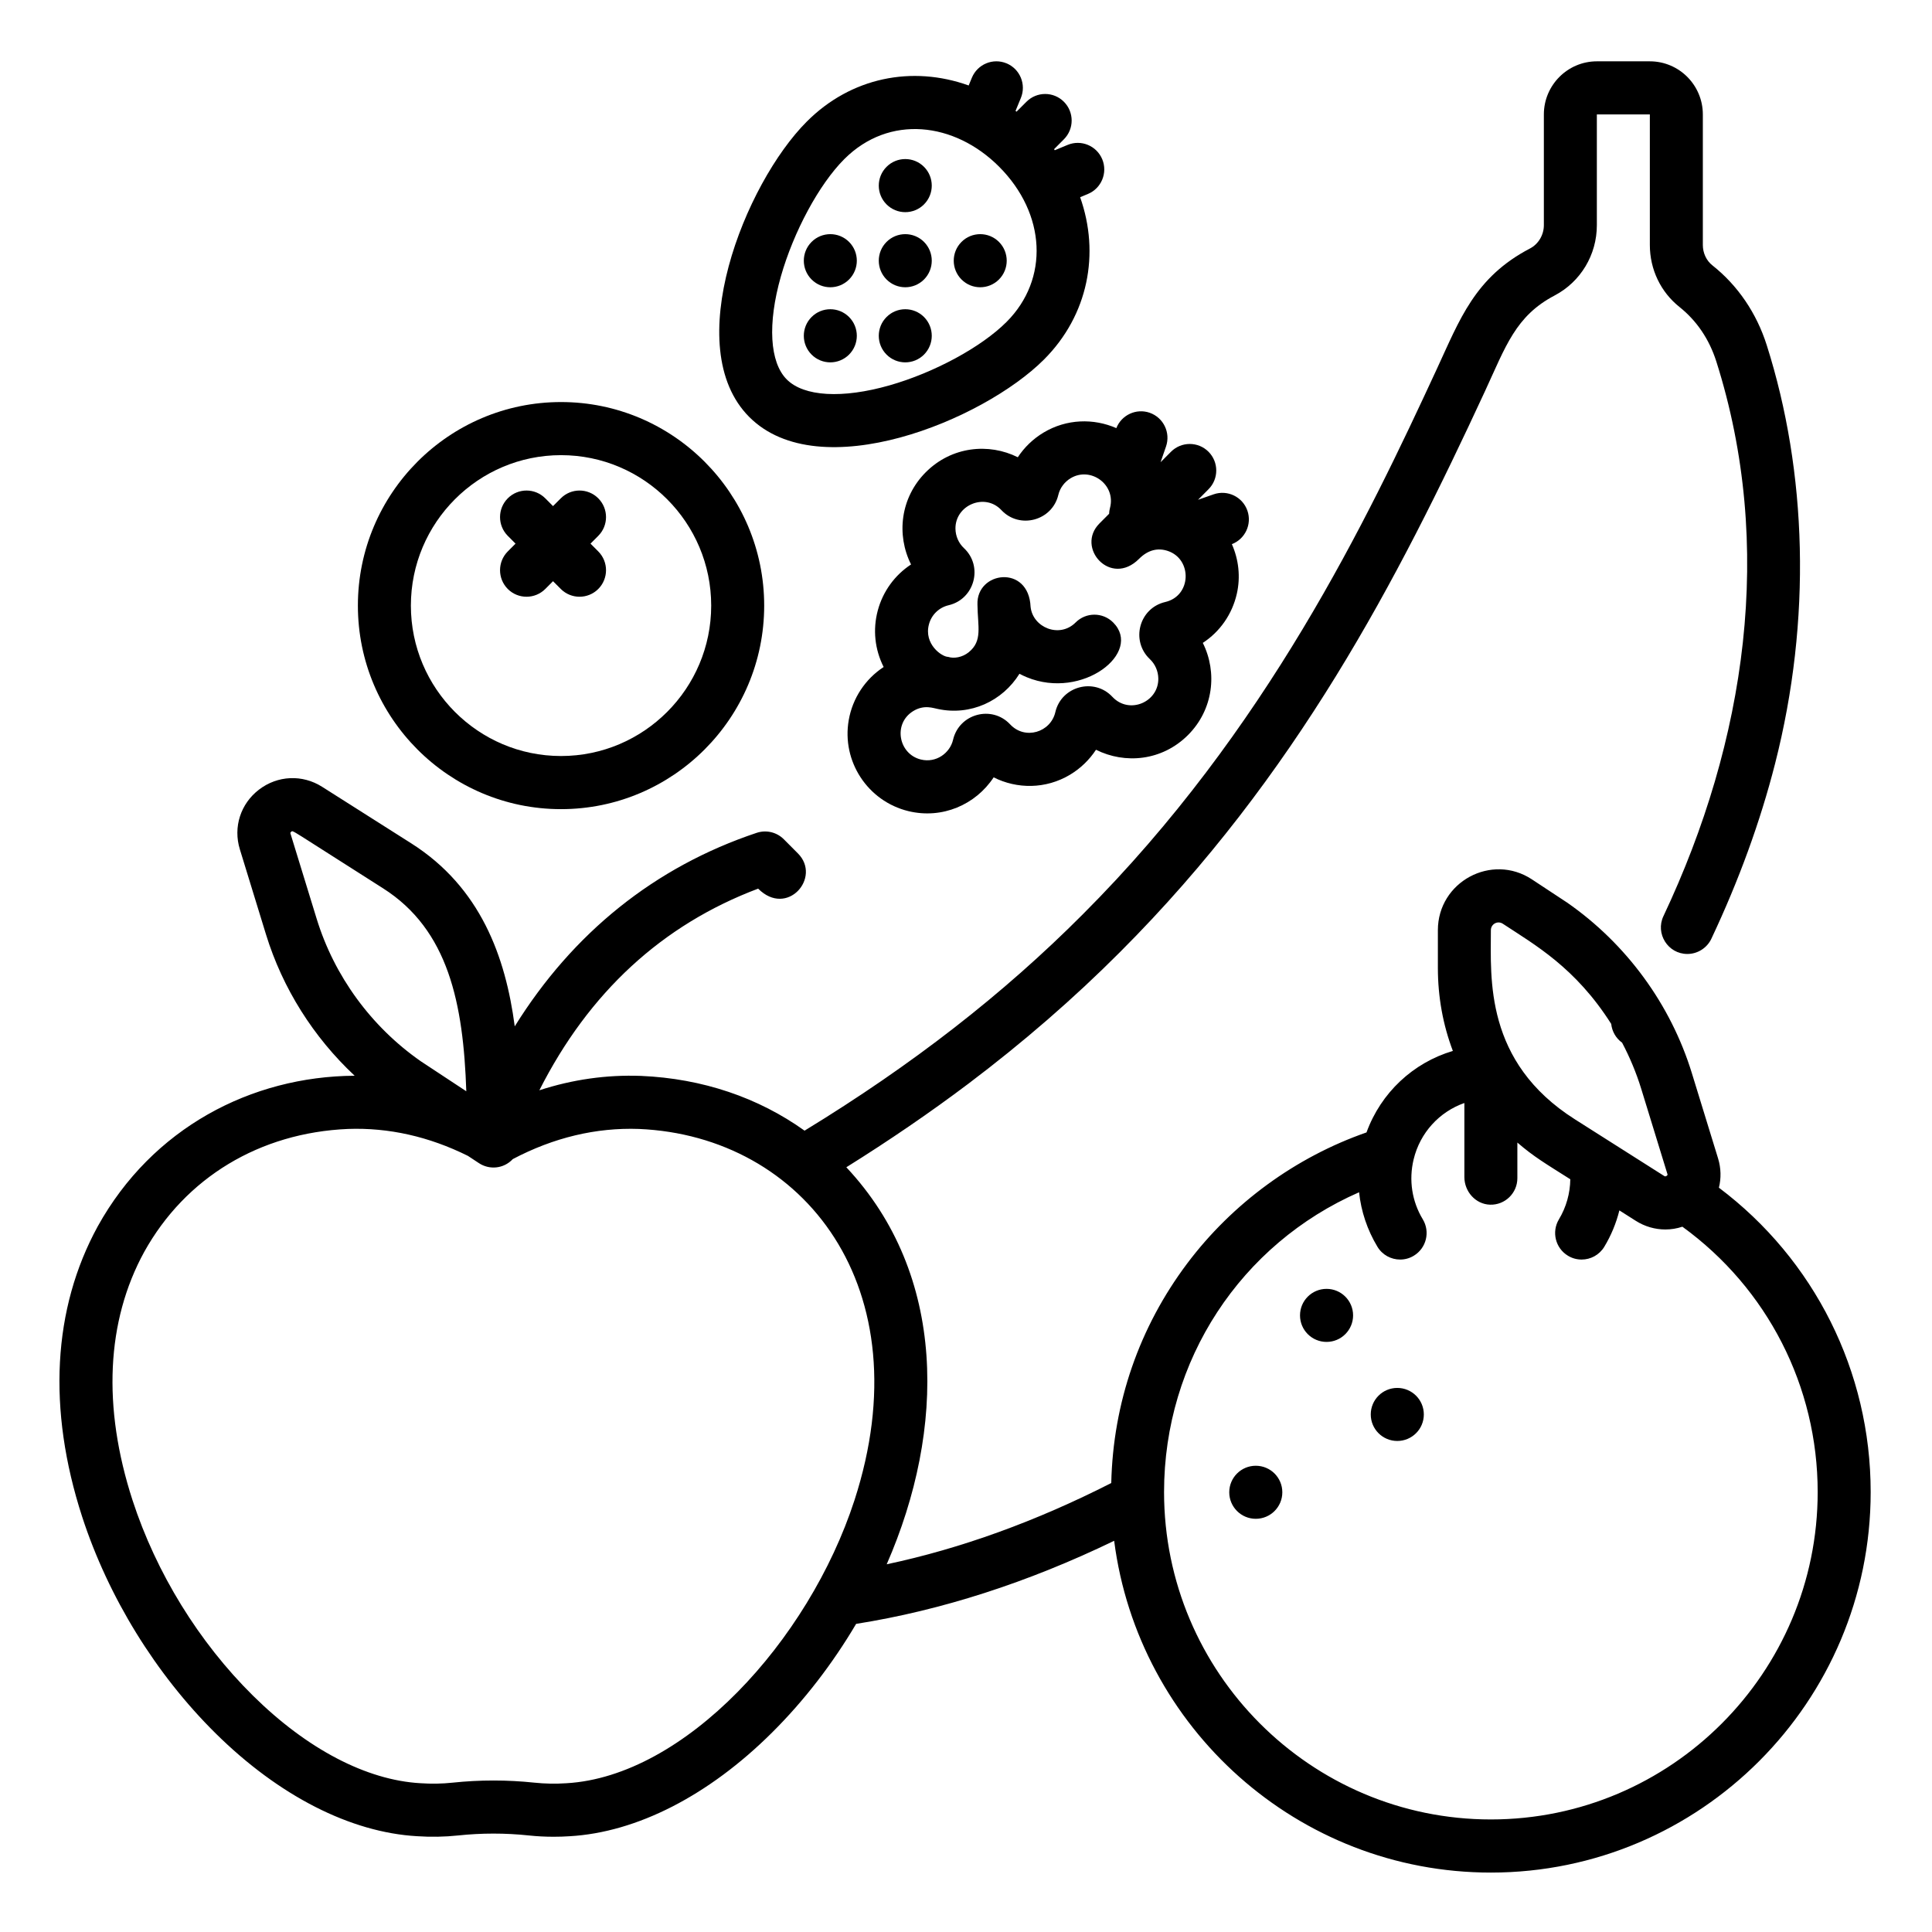
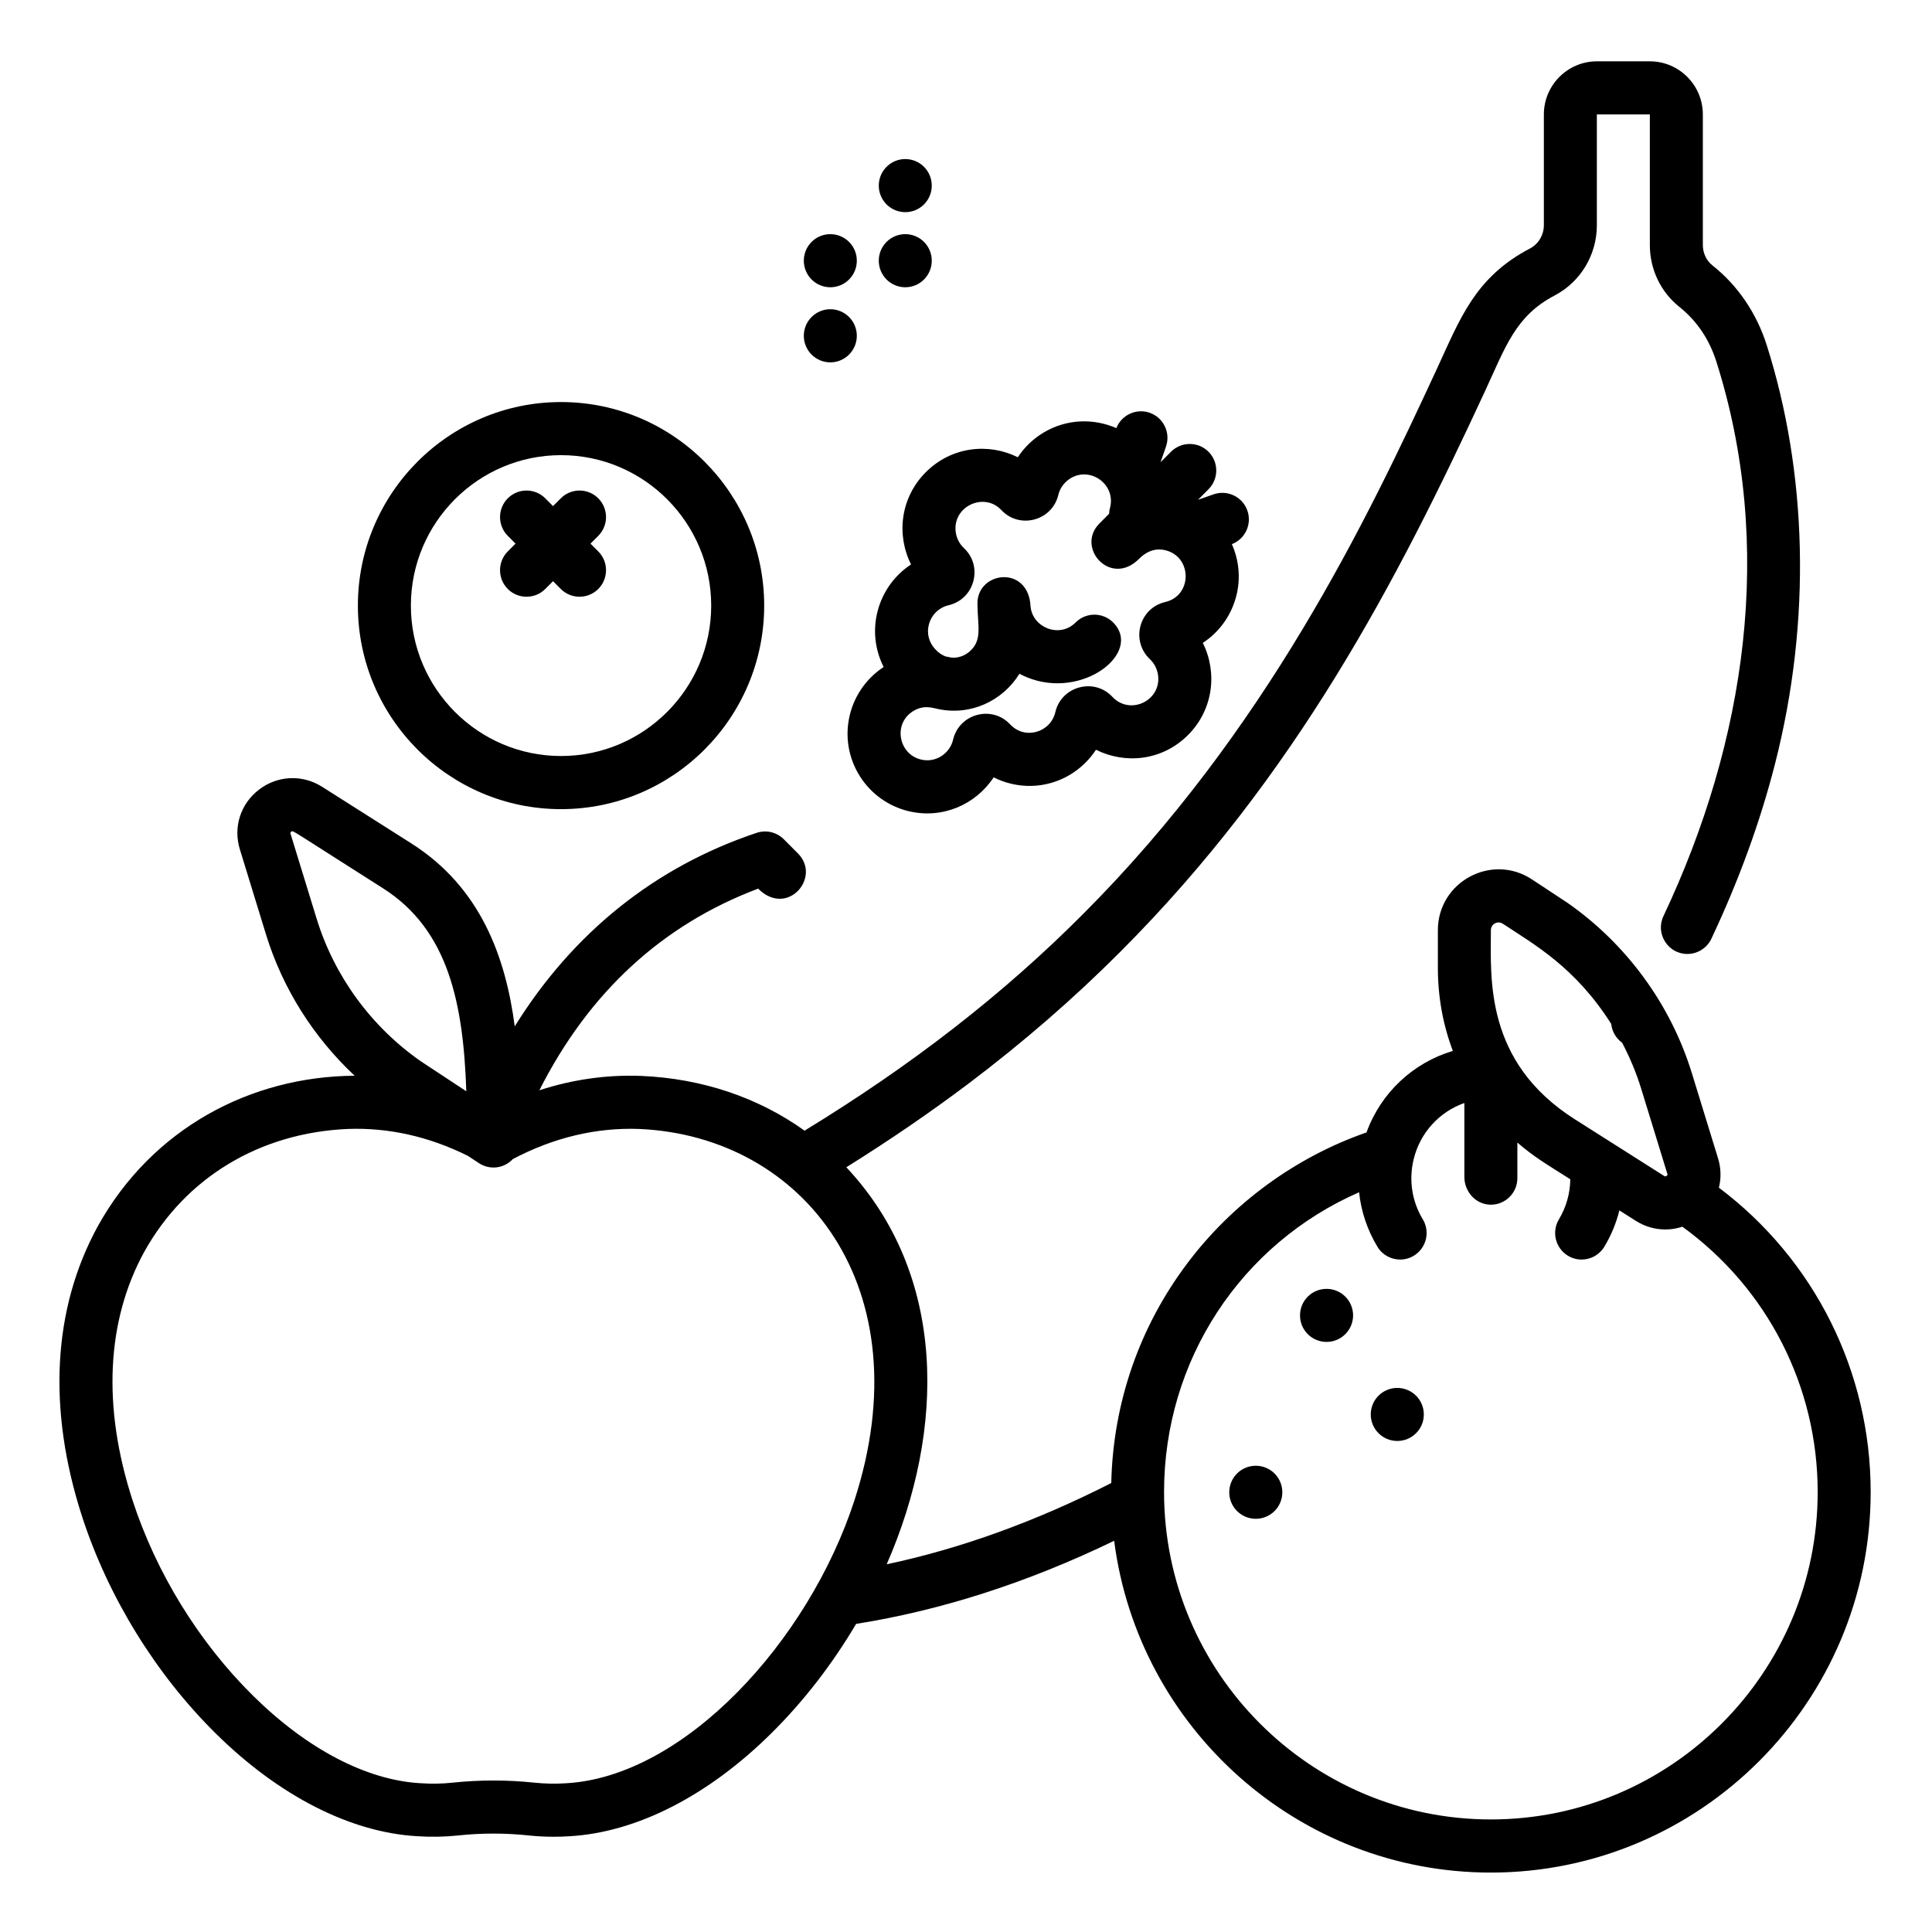
<svg xmlns="http://www.w3.org/2000/svg" width="70" height="70" viewBox="0 0 70 70" fill="none">
  <path d="M62.279 43.032C62.364 42.691 62.358 42.325 62.248 41.969V41.968L61.3 38.885C60.534 36.392 58.928 34.196 56.778 32.701C56.771 32.697 56.764 32.693 56.758 32.688L55.505 31.862C54.045 30.899 52.097 31.951 52.097 33.703V35.069C52.097 36.126 52.284 37.139 52.64 38.077C51.203 38.504 50.035 39.588 49.511 41.03C46.947 41.923 44.655 43.594 43.014 45.778C41.275 48.093 40.329 50.837 40.263 53.733C37.535 55.122 34.808 56.109 32.127 56.677C34.267 51.78 34.314 46.185 30.664 42.292C32.221 41.32 33.705 40.306 35.086 39.265C37.069 37.769 38.919 36.163 40.584 34.492C46.965 28.109 50.635 21.015 53.799 14.184C54.558 12.545 54.91 11.451 56.325 10.707C57.269 10.211 57.857 9.235 57.857 8.158V4.146H59.777V8.876C59.777 9.761 60.169 10.579 60.85 11.122C61.476 11.622 61.925 12.285 62.184 13.092C64.309 19.783 63.266 26.845 60.27 33.192C59.971 33.821 60.427 34.564 61.137 34.564C61.506 34.564 61.847 34.348 62.005 34.015L62.005 34.014C63.002 31.903 63.778 29.77 64.313 27.673C65.649 22.445 65.469 17.094 64.013 12.508C63.644 11.344 62.963 10.343 62.043 9.614C61.826 9.444 61.697 9.167 61.697 8.876V4.146C61.697 3.085 60.836 2.222 59.777 2.222H57.857C56.798 2.223 55.938 3.085 55.937 4.146V8.158C55.937 8.513 55.739 8.844 55.436 9.002C53.434 10.046 52.889 11.579 52.058 13.371C49.543 18.805 45.893 26.466 39.228 33.131C36.348 36.021 33.047 38.588 29.151 40.966C27.482 39.771 25.456 39.077 23.226 38.982C21.978 38.936 20.745 39.111 19.542 39.503C21.335 35.958 23.992 33.507 27.469 32.197C28.521 33.252 29.776 31.787 28.91 30.921L28.399 30.408C28.141 30.15 27.761 30.06 27.416 30.175C23.73 31.406 20.756 33.799 18.65 37.187C18.319 34.665 17.409 32.148 14.902 30.557L11.672 28.508C10.956 28.053 10.057 28.093 9.383 28.61C8.716 29.121 8.443 29.969 8.69 30.771L9.637 33.855C10.238 35.81 11.358 37.581 12.85 38.976C9.095 38.998 5.514 40.875 3.542 44.432C1.908 47.418 1.712 51.055 2.976 54.953C3.925 57.87 5.644 60.659 7.815 62.805C10.105 65.068 12.7 66.391 15.109 66.529C15.609 66.563 16.112 66.554 16.601 66.502C17.45 66.412 18.311 66.412 19.159 66.502C19.458 66.534 19.76 66.549 20.061 66.549C20.255 66.549 20.449 66.543 20.64 66.53C23.073 66.391 25.678 65.057 27.974 62.773C29.137 61.617 30.167 60.278 31.019 58.836C34.099 58.349 37.236 57.34 40.368 55.826C41.238 62.597 47.027 67.847 54.017 67.847C61.605 67.847 67.778 61.661 67.778 54.059C67.778 49.692 65.738 45.634 62.279 43.032ZM11.473 33.288L10.526 30.206C10.518 30.182 10.514 30.166 10.549 30.139C10.626 30.08 10.39 29.972 13.875 32.183C16.253 33.692 16.787 36.364 16.895 39.539L15.245 38.451C13.452 37.201 12.112 35.368 11.473 33.288ZM30.959 54.357C29.296 59.471 24.796 64.365 20.521 64.61C20.133 64.636 19.743 64.629 19.362 64.589C18.87 64.537 18.376 64.511 17.881 64.511C17.386 64.511 16.891 64.537 16.4 64.589C16.02 64.63 15.63 64.636 15.23 64.609C13.276 64.498 11.121 63.37 9.164 61.435C7.206 59.501 5.658 56.987 4.802 54.357C3.706 50.978 3.853 47.865 5.224 45.361C6.719 42.666 9.411 41.041 12.605 40.904C14.083 40.85 15.543 41.179 16.953 41.879L17.353 42.143C17.727 42.39 18.245 42.354 18.58 41.996C20.06 41.215 21.599 40.849 23.151 40.904C29.127 41.16 33.453 46.669 30.959 54.357ZM54.017 33.703C54.017 33.48 54.261 33.345 54.45 33.469C55.604 34.23 57.078 35.05 58.377 37.098C58.406 37.364 58.543 37.615 58.772 37.779C59.053 38.313 59.287 38.872 59.465 39.451L60.413 42.535C60.42 42.558 60.425 42.574 60.389 42.601C60.342 42.637 60.313 42.619 60.292 42.605L57.063 40.556C53.777 38.472 54.017 35.44 54.017 33.703ZM54.017 65.922C47.488 65.922 42.176 60.601 42.176 54.059C42.176 49.277 44.964 45.072 49.242 43.198C49.315 43.89 49.539 44.562 49.907 45.172C50.087 45.471 50.404 45.636 50.73 45.636C50.899 45.636 51.07 45.592 51.225 45.497C51.679 45.223 51.825 44.632 51.55 44.177C51.157 43.526 51.039 42.757 51.217 42.012C51.45 41.037 52.155 40.281 53.057 39.964V42.646C53.057 43.173 53.462 43.632 53.988 43.648C54.531 43.664 54.977 43.228 54.977 42.687V41.397C55.578 41.916 55.993 42.155 56.895 42.727C56.888 43.236 56.748 43.739 56.484 44.177C56.21 44.632 56.355 45.223 56.809 45.497C56.964 45.592 57.135 45.636 57.305 45.636C57.63 45.636 57.946 45.471 58.127 45.172C58.375 44.762 58.558 44.317 58.673 43.855L59.265 44.231C59.597 44.442 59.969 44.546 60.339 44.546C60.547 44.546 60.755 44.513 60.956 44.446C64.035 46.679 65.858 50.231 65.858 54.059C65.858 60.601 60.547 65.922 54.017 65.922Z" fill="black" />
  <path d="M20.327 29.317C24.386 29.317 27.688 26.008 27.688 21.942C27.688 17.875 24.386 14.567 20.327 14.567C16.268 14.567 12.967 17.875 12.967 21.942C12.967 26.008 16.268 29.317 20.327 29.317ZM20.327 16.491C23.327 16.491 25.768 18.936 25.768 21.942C25.768 24.947 23.327 27.392 20.327 27.392C17.328 27.392 14.887 24.947 14.887 21.942C14.887 18.936 17.328 16.491 20.327 16.491Z" fill="black" />
  <path d="M18.398 21.34C18.585 21.527 18.831 21.621 19.077 21.621C19.323 21.621 19.569 21.527 19.756 21.34L20.037 21.058L20.319 21.34C20.506 21.527 20.752 21.621 20.997 21.621C21.243 21.621 21.489 21.527 21.676 21.34C22.051 20.963 22.051 20.355 21.676 19.979L21.395 19.697L21.676 19.415C22.051 19.04 22.051 18.43 21.676 18.055C21.301 17.679 20.694 17.679 20.319 18.055L20.037 18.337L19.756 18.055C19.381 17.679 18.773 17.679 18.398 18.055C18.024 18.43 18.024 19.04 18.398 19.415L18.679 19.697L18.398 19.979C18.024 20.355 18.024 20.964 18.398 21.34Z" fill="black" />
-   <path d="M37.829 13.023C39.432 11.416 39.858 9.183 39.135 7.145L39.417 7.028C39.907 6.824 40.139 6.261 39.937 5.771C39.733 5.28 39.172 5.047 38.682 5.25L38.217 5.443C38.209 5.43 38.2 5.418 38.191 5.405L38.547 5.047C38.922 4.672 38.922 4.062 38.547 3.687C38.172 3.311 37.564 3.311 37.189 3.688L36.831 4.046C36.819 4.036 36.807 4.028 36.795 4.018L36.987 3.552C37.19 3.061 36.958 2.498 36.468 2.295C35.978 2.092 35.416 2.325 35.213 2.816L35.097 3.097C33.046 2.362 30.832 2.801 29.23 4.407C26.988 6.652 24.622 12.577 27.148 15.109C29.689 17.655 35.614 15.242 37.829 13.023ZM28.291 10.021C28.755 8.389 29.677 6.68 30.588 5.767C32.216 4.136 34.584 4.421 36.199 6.039C37.904 7.747 38.018 10.112 36.471 11.662C35.561 12.574 33.855 13.499 32.226 13.963C30.517 14.45 29.126 14.37 28.506 13.748C27.886 13.127 27.806 11.733 28.291 10.021Z" fill="black" />
  <path d="M33.479 10.126C33.853 9.75 33.853 9.141 33.479 8.765C33.104 8.39 32.496 8.39 32.121 8.765C31.746 9.141 31.746 9.75 32.121 10.126C32.496 10.502 33.104 10.502 33.479 10.126Z" fill="black" />
  <path d="M30.763 12.847C31.138 12.471 31.138 11.862 30.763 11.486C30.388 11.11 29.78 11.11 29.405 11.486C29.03 11.862 29.03 12.471 29.405 12.847C29.78 13.223 30.388 13.223 30.763 12.847Z" fill="black" />
  <path d="M30.763 10.126C31.138 9.75 31.138 9.141 30.763 8.765C30.388 8.39 29.78 8.39 29.405 8.765C29.03 9.141 29.03 9.75 29.405 10.126C29.78 10.502 30.388 10.502 30.763 10.126Z" fill="black" />
-   <path d="M33.479 12.847C33.853 12.471 33.853 11.862 33.479 11.486C33.104 11.11 32.496 11.11 32.121 11.486C31.746 11.862 31.746 12.471 32.121 12.847C32.496 13.223 33.104 13.223 33.479 12.847Z" fill="black" />
-   <path d="M36.194 10.126C36.569 9.75 36.569 9.141 36.194 8.765C35.82 8.39 35.211 8.39 34.837 8.765C34.462 9.141 34.462 9.75 34.837 10.126C35.211 10.502 35.819 10.502 36.194 10.126Z" fill="black" />
  <path d="M33.479 7.405C33.853 7.03 33.853 6.42 33.479 6.045C33.104 5.669 32.496 5.669 32.121 6.045C31.746 6.421 31.746 7.03 32.121 7.405C32.496 7.781 33.104 7.781 33.479 7.405Z" fill="black" />
  <path d="M37.808 15.674C37.432 15.9 37.114 16.207 36.877 16.567C35.825 16.042 34.48 16.171 33.542 17.11C32.62 18.035 32.472 19.38 33.009 20.451C32.425 20.834 31.989 21.423 31.803 22.122C31.618 22.814 31.696 23.533 32.016 24.167C31.351 24.602 30.89 25.298 30.752 26.087C30.488 27.581 31.438 29.031 32.914 29.389C34.141 29.686 35.35 29.155 36.002 28.165C36.843 28.589 37.886 28.6 38.773 28.067C39.152 27.839 39.472 27.528 39.71 27.165C40.758 27.691 42.102 27.574 43.045 26.631C43.962 25.711 44.116 24.368 43.58 23.293C44.195 22.892 44.641 22.264 44.812 21.515C44.953 20.896 44.877 20.267 44.633 19.716C45.114 19.53 45.366 18.995 45.196 18.503C45.022 18.001 44.474 17.736 43.973 17.91L43.407 18.108L43.786 17.727C44.161 17.352 44.161 16.743 43.786 16.367C43.411 15.992 42.803 15.992 42.428 16.367L42.05 16.747L42.246 16.18C42.42 15.678 42.156 15.13 41.655 14.955C41.167 14.786 40.634 15.035 40.447 15.512C39.626 15.152 38.646 15.172 37.808 15.674ZM40.217 18.404C40.197 18.474 40.188 18.545 40.185 18.615L39.836 18.965C38.963 19.84 40.237 21.283 41.269 20.249C41.602 19.914 41.962 19.844 42.313 19.962C43.202 20.262 43.175 21.59 42.219 21.812C41.273 22.032 40.956 23.218 41.665 23.885C41.853 24.063 41.964 24.318 41.968 24.584C41.981 25.436 40.914 25.9 40.303 25.247C39.644 24.542 38.455 24.861 38.237 25.802C38.068 26.533 37.138 26.823 36.598 26.244C35.937 25.538 34.751 25.858 34.531 26.804C34.42 27.281 33.922 27.654 33.366 27.519C32.558 27.323 32.348 26.225 33.081 25.768C33.488 25.513 33.836 25.666 33.978 25.687C35.161 25.942 36.319 25.405 36.937 24.412C37.023 24.458 37.112 24.5 37.204 24.538C39.225 25.371 41.414 23.637 40.331 22.552C39.956 22.177 39.348 22.177 38.973 22.552C38.387 23.14 37.418 22.736 37.34 21.986C37.273 20.443 35.372 20.694 35.415 21.903C35.424 22.709 35.607 23.216 35.102 23.629C34.869 23.821 34.558 23.868 34.353 23.8C34.126 23.8 33.465 23.339 33.658 22.619C33.749 22.275 34.022 22.011 34.369 21.929C35.311 21.709 35.633 20.52 34.924 19.858C34.734 19.68 34.623 19.426 34.618 19.159C34.604 18.302 35.684 17.843 36.282 18.482C36.941 19.185 38.126 18.867 38.346 17.928C38.405 17.681 38.568 17.461 38.793 17.326C39.516 16.892 40.442 17.558 40.217 18.404Z" fill="black" />
  <path d="M49.025 47.659C49.025 48.19 48.594 48.62 48.064 48.62C47.532 48.62 47.102 48.19 47.102 47.659C47.102 47.128 47.532 46.698 48.064 46.698C48.594 46.698 49.025 47.128 49.025 47.659Z" fill="black" />
  <path d="M51.588 51.248C51.588 51.78 51.157 52.209 50.626 52.209C50.096 52.209 49.665 51.78 49.665 51.248C49.665 50.717 50.096 50.287 50.626 50.287C51.157 50.287 51.588 50.717 51.588 51.248Z" fill="black" />
  <path d="M46.461 54.068C46.461 54.599 46.031 55.029 45.499 55.029C44.969 55.029 44.538 54.599 44.538 54.068C44.538 53.537 44.969 53.107 45.499 53.107C46.031 53.107 46.461 53.537 46.461 54.068Z" fill="black" />
</svg>